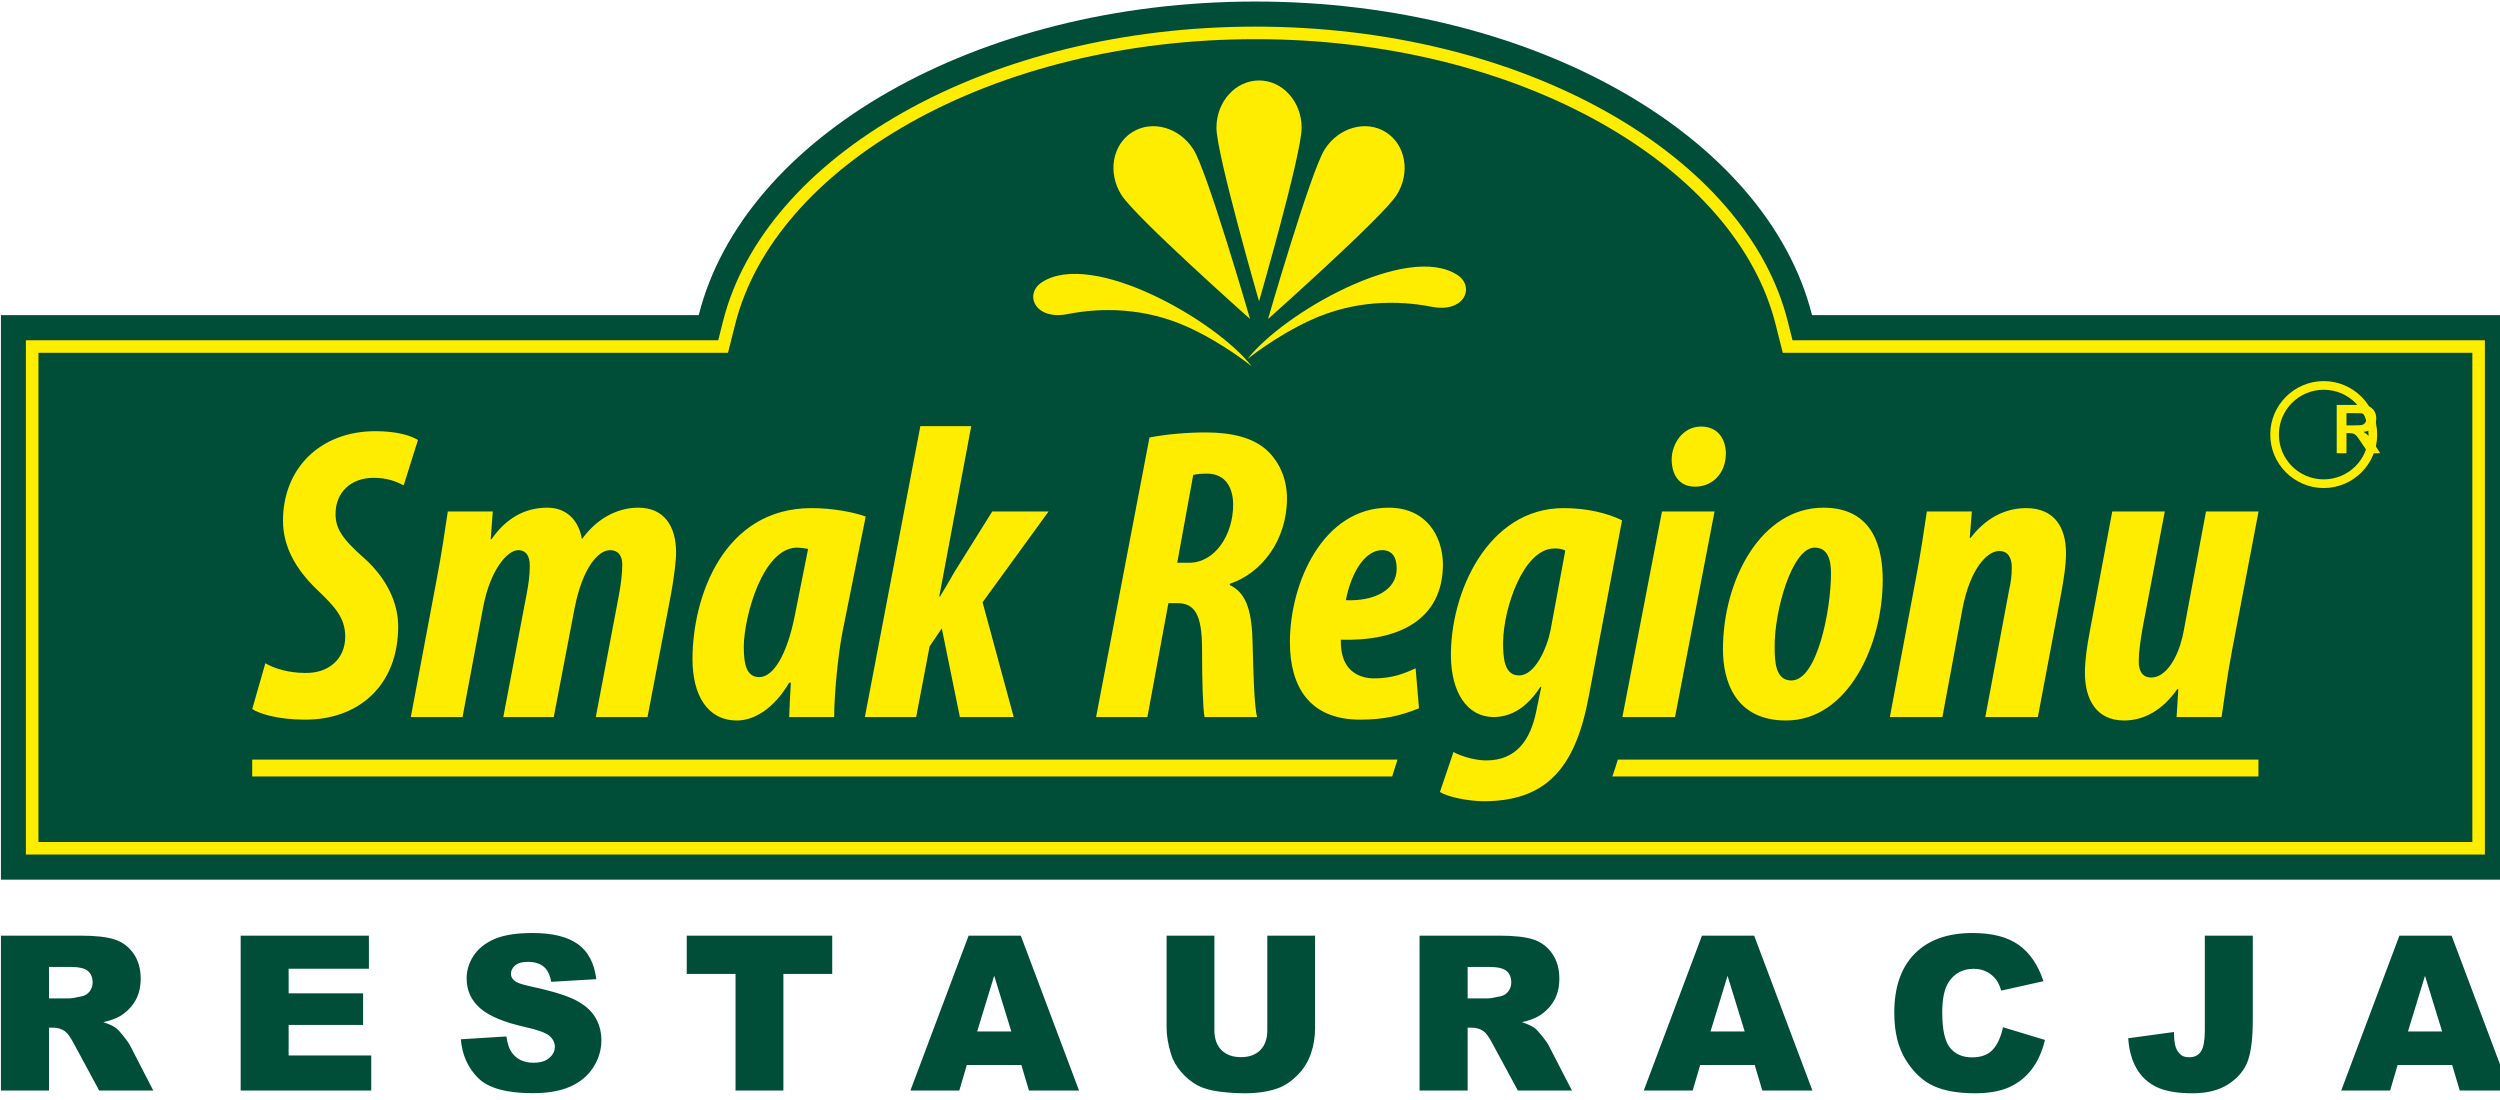
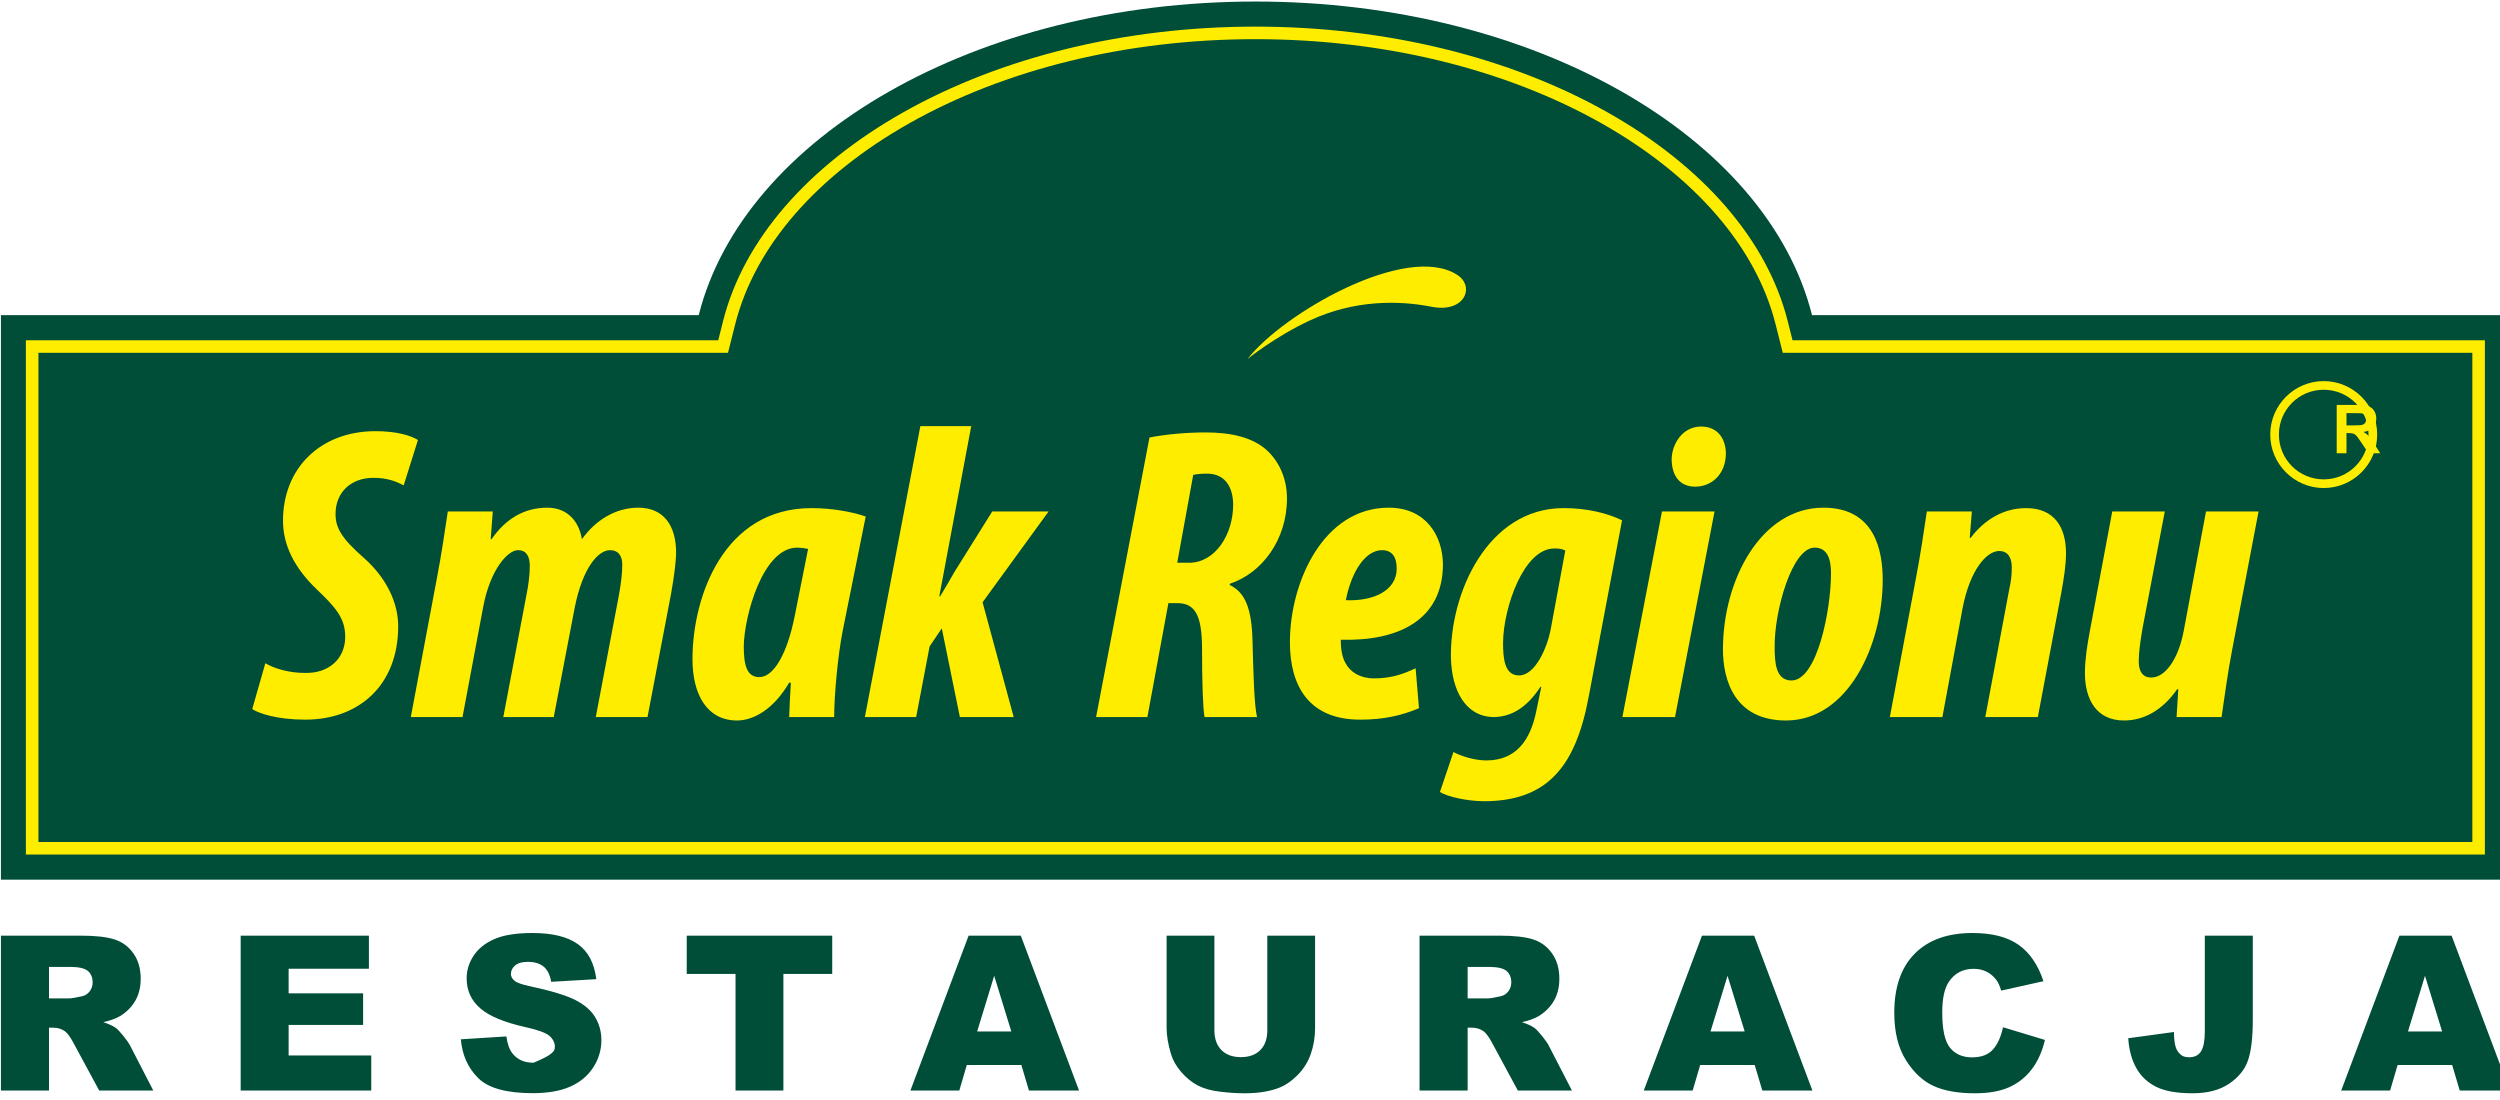
<svg xmlns="http://www.w3.org/2000/svg" xmlns:ns1="http://www.inkscape.org/namespaces/inkscape" xmlns:ns2="http://sodipodi.sourceforge.net/DTD/sodipodi-0.dtd" xmlns:ns3="http://www.serif.com/" ns1:version="1.0 (4035a4fb49, 2020-05-01)" ns2:docname="logo2.svg" id="svg26" style="fill-rule:evenodd;clip-rule:evenodd;stroke-miterlimit:22.926;" xml:space="preserve" version="1.1" viewBox="0 0 225 99" height="100%" width="100%">
  <defs id="defs30" />
  <ns2:namedview ns1:current-layer="ellipse40" ns1:window-maximized="1" ns1:window-y="-8" ns1:window-x="-8" ns1:cy="40.926273" ns1:cx="208.82743" ns1:zoom="40.426667" showgrid="false" id="namedview28" ns1:window-height="988" ns1:window-width="1680" ns1:pageshadow="2" ns1:pageopacity="0" guidetolerance="10" gridtolerance="10" objecttolerance="10" borderopacity="1" bordercolor="#666666" pagecolor="#ffffff" />
  <g transform="matrix(1,0,0,1,-71.76,-241.908)" ns3:id="Layer 1" id="Layer-1">
    <g transform="matrix(0.114,0,0,0.114,48.721,203.077)" id="g6">
      <path style="fill:rgb(0,78,56);" d="M202.819,589.428L753.718,589.428C789.097,448.931 972.405,341.836 1193.19,341.836C1413.97,341.836 1597.28,448.931 1632.65,589.428L2183.55,589.428L2183.55,1035.09L202.819,1035.09L202.819,589.428Z" id="path4" />
    </g>
    <g transform="matrix(0.114,0,0,0.114,48.721,203.077)" id="g10">
      <path style="fill:rgb(255,237,0);fill-rule:nonzero;" d="M776.837,619.138L232.441,619.138L232.441,1005.38L2153.95,1005.38L2153.95,619.138L1609.54,619.138L1608.6,615.385L1603.87,596.622C1596.11,565.792 1579.99,536.607 1557.05,510.103C1533.42,482.791 1502.55,458.317 1466.12,437.791C1428.77,416.75 1385.77,399.963 1338.81,388.556C1293.51,377.552 1244.48,371.546 1193.19,371.546C1141.91,371.546 1092.87,377.552 1047.57,388.556C1000.61,399.963 957.614,416.75 920.265,437.791C883.834,458.317 852.962,482.791 829.329,510.103C806.394,536.61 790.271,565.792 782.51,596.622L777.784,615.385L776.837,619.138ZM222.537,609.233L769.133,609.233L772.914,594.224C781.061,561.866 797.916,531.317 821.863,503.643C846.261,475.447 878.023,450.241 915.432,429.165C953.512,407.713 997.359,390.594 1045.25,378.961C1091.38,367.758 1141.2,361.644 1193.19,361.644C1245.19,361.644 1295.01,367.758 1341.13,378.961C1389.03,390.594 1432.87,407.713 1470.95,429.165C1508.36,450.241 1540.13,475.447 1564.52,503.643C1588.47,531.317 1605.32,561.869 1613.47,594.224L1617.25,609.233L2163.85,609.233L2163.85,1015.28L222.537,1015.28L222.537,609.233Z" id="path8" />
    </g>
    <g transform="matrix(0.031,0.109,0.109,-0.031,67.936,153.66)" id="g14">
      <path style="fill:rgb(255,237,0);fill-rule:nonzero;" d="M1303.57,694.375C1276.3,731.503 1248.84,841.524 1284.93,872.983C1297.65,884.064 1315.86,870.384 1303.57,846.272C1291.27,822.163 1281.64,788.624 1287.56,750.852C1292.36,720.292 1303.57,694.375 1303.57,694.375" id="path12" />
    </g>
    <g transform="matrix(0.031,-0.109,-0.109,-0.031,226.537,414.432)" id="g18">
-       <path style="fill:rgb(255,237,0);fill-rule:nonzero;" d="M1082.81,694.383C1110.08,731.497 1137.54,841.516 1101.44,872.972C1088.73,884.055 1070.52,870.372 1082.81,846.261C1095.11,822.152 1104.74,788.632 1098.82,750.841C1094.03,720.281 1082.81,694.383 1082.81,694.383" id="path16" />
-     </g>
+       </g>
    <g transform="matrix(0.114,0,0,0.114,48.721,159.566)" id="g22">
-       <path style="fill:rgb(255,237,0);fill-rule:nonzero;" d="M1196.08,785.82C1177.51,785.82 1162.45,802.534 1162.45,823.184C1162.45,843.814 1196.08,960.185 1196.08,960.185C1196.08,960.185 1229.71,843.814 1229.71,823.184C1229.71,802.534 1214.64,785.82 1196.08,785.82ZM1296.22,826.673C1280.53,816.746 1258.86,822.872 1247.85,840.331C1236.83,857.775 1203.18,974.14 1203.18,974.14C1203.18,974.14 1293.71,893.673 1304.73,876.214C1315.74,858.759 1311.92,836.572 1296.22,826.673ZM1095.93,826.673C1080.21,836.572 1076.41,858.759 1087.43,876.214C1098.44,893.673 1188.98,974.14 1188.98,974.14C1188.98,974.14 1155.32,857.775 1144.31,840.331C1133.29,822.872 1111.63,816.746 1095.93,826.673" id="path20" />
-     </g>
+       </g>
    <g transform="matrix(0.114,0,0,0.114,48.721,262.224)" id="g26">
-       <path style="fill:rgb(255,237,0);fill-rule:nonzero;" d="M1479.33,421.478L1985.07,421.478L1985.07,434.767L1474.99,434.767C1476.53,430.515 1477.98,426.084 1479.33,421.478" id="path24" />
-     </g>
+       </g>
    <g transform="matrix(0.114,0,0,0.114,48.721,262.224)" id="g30">
-       <path style="fill:rgb(255,237,0);" d="M401.204,421.478L1305.36,421.478L1301.19,434.767L401.204,434.767L401.204,421.478Z" id="path28" />
-     </g>
+       </g>
    <g transform="matrix(0.114,0,0,0.114,48.721,234.342)" id="g34">
      <path style="fill:rgb(255,237,0);fill-rule:nonzero;" d="M401.23,626.162C406.264,629.478 420.537,634.513 443.109,634.513C485.592,634.513 516.458,607.243 516.458,560.775C516.458,542.852 507.83,523.27 489.574,507.005C471.319,491.074 467.005,482.774 467.005,472.153C467.005,454.895 479.285,443.608 496.877,443.608C506.835,443.608 514.137,445.932 520.775,449.583L532.06,413.736C526.748,410.417 515.795,406.769 498.538,406.769C455.057,406.769 425.517,435.974 425.517,477.465C425.517,497.047 434.809,514.97 452.069,531.567C466.673,545.505 474.639,554.136 474.639,569.072C474.639,586.664 461.364,598.28 442.443,597.617C430.495,597.617 418.878,594.298 411.576,589.983L401.23,626.162ZM567.244,632.466L583.506,545.839C589.15,515.633 603.088,500.698 611.053,500.698C617.692,500.698 620.348,505.678 620.348,512.977C620.348,520.282 619.353,527.916 617.692,536.213L599.44,632.466L639.266,632.466L655.863,545.839C662.17,514.307 674.45,500.698 683.745,500.698C690.049,500.698 693.369,505.012 693.369,511.982C693.369,519.284 692.374,526.918 690.712,536.213L672.457,632.466L713.285,632.466L731.871,535.218C734.193,522.272 735.854,509.329 735.854,502.69C735.854,481.448 726.228,467.175 705.98,467.175C688.059,467.175 672.126,477.13 661.507,492.069C659.183,477.797 649.888,467.175 634.289,467.175C616.034,467.175 601.43,475.807 590.145,492.069L589.482,492.069L591.14,470.163L555.625,470.163C553.303,485.762 550.647,504.017 546.996,522.935L526.416,632.466L567.244,632.466ZM860.652,632.466C860.652,614.877 863.64,583.398 867.291,564.868L885.546,474.146C875.256,470.494 858.991,467.507 842.729,467.507C773.359,467.507 748.797,537.429 748.797,586.718C748.797,614.931 760.414,635.176 783.981,635.176C796.592,635.176 812.526,626.825 825.137,605.305L826.466,605.305C825.803,614.877 825.469,623.837 825.137,632.466L860.652,632.466ZM829.451,552.974C823.479,582.735 812.857,600.936 801.573,600.936C791.283,600.936 789.29,590.7 789.29,576.428C789.622,552.974 804.226,498.708 831.444,498.708C833.769,498.708 836.753,499.039 840.073,499.703L829.451,552.974ZM925.376,632.466L935.997,576.706L945.621,562.433L959.893,632.466L1002.38,632.466L977.817,541.857L1029.93,470.163L985.453,470.163L955.579,517.958C952.26,523.933 948.277,530.572 944.294,537.208L943.631,537.208L968.856,402.783L928.695,402.783L884.883,632.466L925.376,632.466ZM1067.43,632.466L1107.93,632.466L1124.52,542.52L1131.49,542.52C1145.43,542.52 1151.08,551.812 1151.08,578.696C1151.08,603.59 1151.74,626.162 1153.07,632.466L1194.56,632.466C1192.23,624.169 1191.57,596.622 1190.91,571.728C1190.24,546.503 1184.93,533.891 1172.98,528.248L1172.98,527.253C1198.21,518.953 1218.12,492.732 1218.12,459.873C1218.12,445.269 1212.81,432.326 1203.52,423.031C1191.9,411.415 1173.31,407.764 1154.06,407.764C1139.46,407.764 1123.53,409.09 1109.59,411.746L1067.43,632.466ZM1144.11,441.286C1146.76,440.623 1151.08,440.291 1155.06,440.291C1170.66,440.291 1175.64,452.903 1175.64,464.854C1175.64,488.086 1161.7,510.656 1140.79,510.656L1131.49,510.656L1144.11,441.286ZM1319.69,593.966C1309.73,598.612 1300.44,601.931 1286.83,601.931C1275.87,601.931 1268.24,596.951 1264.59,590.315C1260.94,584.34 1260.61,576.043 1260.61,571.397C1305.75,572.723 1341.26,556.126 1341.26,511.651C1340.93,489.413 1327.99,467.175 1298.44,467.175C1246.67,467.175 1220.44,526.255 1220.44,573.386C1220.44,608.238 1235.71,634.513 1275.87,634.513C1294.13,634.513 1308.07,631.471 1322.34,625.496L1319.69,593.966ZM1304.75,515.302C1304.75,532.562 1286.5,541.191 1264.59,540.196C1269.24,516.628 1280.52,500.698 1293.13,500.698C1301.1,500.698 1304.75,506.01 1304.75,515.302ZM1338.88,691.656C1345.24,695.585 1361.18,698.905 1373.79,698.905C1396.69,698.905 1415.28,692.929 1428.55,679.654C1442.49,666.045 1451.12,644.692 1456.43,615.872L1482.66,477.13C1471.04,471.489 1455.11,467.507 1436.52,467.507C1376.78,467.507 1346.57,534.331 1347.57,585.944C1348.23,611.558 1359.18,632.466 1381.76,632.466C1394.7,632.134 1406.98,625.83 1418.26,608.57L1418.93,608.57L1414.94,627.82C1410.3,650.778 1399.01,666.709 1375.45,666.709C1367.15,666.709 1356.2,663.721 1349.56,660.07L1338.88,691.656ZM1426.23,563.76C1423.58,577.315 1414.28,599.607 1401.34,599.607C1389.72,599.607 1388.72,585.944 1388.72,573.608C1389.06,546.004 1404.99,499.371 1429.22,499.371C1432.87,499.371 1435.52,499.703 1437.85,501.029L1426.23,563.76ZM1524.48,632.466L1555.68,470.163L1514.19,470.163L1482.93,632.466L1524.48,632.466ZM1540.41,450.581C1553.02,450.581 1564.31,441.286 1564.64,424.689C1564.64,413.405 1558.66,403.115 1545.06,403.115C1530.45,403.115 1522.15,416.724 1521.82,428.672C1521.82,440.955 1527.46,450.581 1540.41,450.581ZM1641.64,467.175C1592.52,467.175 1562.32,523.933 1562.32,579.03C1562.32,602.926 1571.28,635.176 1612.1,635.176C1661.22,635.176 1688.44,575.379 1688.44,524.265C1688.44,501.364 1682.47,467.175 1641.64,467.175ZM1634.67,498.708C1644.96,498.708 1647.62,508 1647.62,518.953C1647.62,548.161 1636.66,603.59 1616.42,603.59C1603.81,603.59 1603.14,588.988 1603.14,577.037C1602.81,549.156 1616.75,498.708 1634.67,498.708ZM1735.57,632.466L1751.51,546.503C1757.48,515.633 1770.76,501.364 1780.38,501.364C1787.35,501.364 1790.34,506.673 1790.34,514.307C1790.34,520.614 1789.67,525.923 1788.35,531.567L1769.43,632.466L1810.92,632.466L1829.5,533.891C1831.5,522.604 1833.15,512.646 1833.15,503.022C1833.15,483.769 1824.86,467.507 1801.62,467.507C1784.36,467.507 1769.1,476.135 1757.81,491.074L1757.15,491.074L1758.81,470.163L1723.29,470.163C1720.97,485.762 1718.31,504.017 1714.66,522.935L1694.08,632.466L1735.57,632.466ZM1943.68,470.163L1926.09,564.426C1921.78,587.327 1911.15,601.268 1900.53,601.268C1893.56,601.268 1890.58,596.288 1890.58,588.654C1890.58,580.689 1891.9,572.391 1893.56,562.433L1911.15,470.163L1869.66,470.163L1852.07,564.094C1849.75,576.374 1848.09,587.327 1848.09,597.617C1848.09,618.857 1857.38,635.176 1878.96,635.176C1894.23,635.176 1909.16,627.489 1921.11,610.228L1921.78,610.894L1920.45,632.466L1955.96,632.466C1958.29,616.867 1960.61,598.612 1964.26,579.694L1985.17,470.163L1943.68,470.163Z" id="path32" />
    </g>
    <g transform="matrix(0.114,0,0,0.114,48.721,306.504)" id="g38">
-       <path style="fill:rgb(0,78,56);fill-rule:nonzero;" d="M202.819,294.318L202.819,172.035L265.799,172.035C277.469,172.035 286.413,173.03 292.561,175.051C298.738,177.043 303.724,180.746 307.511,186.185C311.295,191.594 313.174,198.198 313.174,205.971C313.174,212.777 311.723,218.611 308.846,223.54C305.94,228.464 301.958,232.449 296.918,235.525C293.672,237.461 289.259,239.083 283.649,240.335C288.147,241.846 291.424,243.354 293.502,244.865C294.866,245.86 296.889,247.995 299.537,251.271C302.185,254.574 303.951,257.08 304.832,258.871L323.11,294.318L280.403,294.318L260.218,256.935C257.655,252.125 255.379,248.964 253.355,247.51C250.654,245.633 247.547,244.692 244.103,244.692L240.772,244.692L240.772,294.318L202.819,294.318ZM240.772,221.573L256.714,221.573C258.423,221.573 261.754,221.034 266.709,219.923C269.215,219.41 271.264,218.129 272.857,216.079C274.425,214.03 275.224,211.666 275.224,208.99C275.224,205.03 273.971,202.014 271.466,199.905C268.957,197.773 264.263,196.719 257.372,196.719L240.772,196.719L240.772,221.573ZM392.1,172.035L493.342,172.035L493.342,198.142L429.965,198.142L429.965,217.587L488.758,217.587L488.758,242.529L429.965,242.529L429.965,266.615L495.193,266.615L495.193,294.318L392.1,294.318L392.1,172.035ZM565.917,253.86L601.877,251.612C602.646,257.448 604.239,261.89 606.631,264.963C610.503,269.921 616.085,272.367 623.313,272.367C628.696,272.367 632.852,271.114 635.786,268.583C638.688,266.046 640.142,263.115 640.142,259.784C640.142,256.623 638.776,253.774 635.987,251.271C633.195,248.763 626.76,246.402 616.623,244.179C600.052,240.452 588.237,235.525 581.179,229.346C574.058,223.169 570.501,215.311 570.501,205.744C570.501,199.454 572.323,193.501 575.966,187.923C579.611,182.341 585.079,177.956 592.396,174.739C599.712,171.55 609.735,169.954 622.46,169.954C638.093,169.954 650.021,172.86 658.222,178.668C666.422,184.476 671.289,193.728 672.857,206.399L637.24,208.477C636.299,202.98 634.306,198.969 631.259,196.461C628.24,193.986 624.056,192.73 618.729,192.73C614.319,192.73 611.014,193.643 608.794,195.523C606.574,197.374 605.463,199.65 605.463,202.329C605.463,204.262 606.373,205.999 608.196,207.564C609.99,209.191 614.205,210.668 620.895,212.066C637.407,215.623 649.222,219.24 656.371,222.883C663.517,226.528 668.727,231.026 671.973,236.438C675.218,241.818 676.868,247.856 676.868,254.546C676.868,262.372 674.677,269.606 670.351,276.211C666.023,282.844 659.957,287.855 652.156,291.271C644.383,294.687 634.561,296.396 622.718,296.396C601.934,296.396 587.526,292.414 579.523,284.383C571.496,276.381 566.969,266.216 565.917,253.86ZM744.262,172.035L859.116,172.035L859.116,202.241L820.565,202.241L820.565,294.318L782.785,294.318L782.785,202.241L744.262,202.241L744.262,172.035ZM1008.42,274.133L965.373,274.133L959.448,294.318L920.843,294.318L966.796,172.035L1007.99,172.035L1053.97,294.318L1014.43,294.318L1008.42,274.133ZM1000.5,247.683L986.984,203.723L973.542,247.683L1000.5,247.683ZM1202.6,172.035L1240.32,172.035L1240.32,244.95C1240.32,252.179 1239.18,258.985 1236.93,265.419C1234.68,271.826 1231.15,277.464 1226.34,282.277C1221.53,287.087 1216.49,290.446 1211.2,292.414C1203.85,295.115 1195.05,296.481 1184.75,296.481C1178.8,296.481 1172.3,296.084 1165.27,295.231C1158.24,294.403 1152.37,292.754 1147.65,290.276C1142.92,287.799 1138.59,284.27 1134.66,279.714C1130.73,275.156 1128.06,270.459 1126.61,265.62C1124.27,257.848 1123.1,250.957 1123.1,244.95L1123.1,172.035L1160.83,172.035L1160.83,246.685C1160.83,253.378 1162.68,258.588 1166.35,262.318C1170.05,266.077 1175.18,267.953 1181.76,267.953C1188.25,267.953 1193.37,266.105 1197.07,262.4C1200.75,258.729 1202.6,253.463 1202.6,246.685L1202.6,172.035ZM1322.8,294.318L1322.8,172.035L1385.78,172.035C1397.45,172.035 1406.39,173.03 1412.55,175.051C1418.72,177.043 1423.71,180.746 1427.49,186.185C1431.28,191.594 1433.16,198.198 1433.16,205.971C1433.16,212.777 1431.71,218.611 1428.83,223.54C1425.93,228.464 1421.94,232.449 1416.9,235.525C1413.66,237.461 1409.24,239.083 1403.63,240.335C1408.13,241.846 1411.41,243.354 1413.49,244.865C1414.85,245.86 1416.88,247.995 1419.52,251.271C1422.17,254.574 1423.94,257.08 1424.82,258.871L1443.1,294.318L1400.39,294.318L1380.2,256.935C1377.64,252.125 1375.36,248.964 1373.34,247.51C1370.64,245.633 1367.53,244.692 1364.09,244.692L1360.76,244.692L1360.76,294.318L1322.8,294.318ZM1360.76,221.573L1376.7,221.573C1378.41,221.573 1381.74,221.034 1386.69,219.923C1389.2,219.41 1391.25,218.129 1392.84,216.079C1394.41,214.03 1395.21,211.666 1395.21,208.99C1395.21,205.03 1393.95,202.014 1391.45,199.905C1388.94,197.773 1384.25,196.719 1377.35,196.719L1360.76,196.719L1360.76,221.573ZM1587.39,274.133L1544.34,274.133L1538.42,294.318L1499.81,294.318L1545.76,172.035L1586.96,172.035L1632.94,294.318L1593.4,294.318L1587.39,274.133ZM1579.48,247.683L1565.95,203.723L1552.51,247.683L1579.48,247.683ZM1783.42,244.352L1816.53,254.373C1814.31,263.653 1810.81,271.4 1806.02,277.634C1801.24,283.87 1795.29,288.57 1788.2,291.728C1781.11,294.917 1772.08,296.481 1761.15,296.481C1747.85,296.481 1736.98,294.548 1728.58,290.704C1720.15,286.832 1712.86,280.026 1706.74,270.289C1700.65,260.552 1697.58,248.111 1697.58,232.934C1697.58,212.689 1702.96,197.116 1713.72,186.267C1724.48,175.394 1739.71,169.954 1759.38,169.954C1774.79,169.954 1786.89,173.058 1795.72,179.294C1804.54,185.528 1811.09,195.097 1815.36,207.992L1781.99,215.425C1780.83,211.694 1779.6,208.962 1778.32,207.224C1776.21,204.35 1773.62,202.127 1770.58,200.563C1767.5,198.998 1764.08,198.227 1760.3,198.227C1751.75,198.227 1745.18,201.671 1740.62,208.562C1737.18,213.687 1735.44,221.717 1735.44,232.676C1735.44,246.257 1737.52,255.54 1741.62,260.58C1745.75,265.62 1751.53,268.126 1758.96,268.126C1766.19,268.126 1771.66,266.105 1775.36,262.032C1779.06,257.99 1781.74,252.096 1783.42,244.352ZM1942.74,172.035L1980.61,172.035L1980.61,238.516C1980.61,252.468 1979.36,263.086 1976.88,270.377C1974.4,277.662 1969.45,283.842 1961.96,288.91C1954.47,293.95 1944.91,296.481 1933.23,296.481C1920.88,296.481 1911.31,294.831 1904.53,291.472C1897.73,288.142 1892.49,283.272 1888.82,276.837C1885.12,270.431 1882.92,262.488 1882.27,253.035L1918.37,248.111C1918.43,253.491 1918.91,257.505 1919.8,260.124C1920.68,262.743 1922.18,264.849 1924.29,266.445C1925.75,267.525 1927.79,268.038 1930.47,268.038C1934.68,268.038 1937.79,266.474 1939.78,263.341C1941.75,260.181 1942.74,254.886 1942.74,247.453L1942.74,172.035ZM2138,274.133L2094.95,274.133L2089.03,294.318L2050.42,294.318L2096.37,172.035L2137.57,172.035L2183.55,294.318L2144.01,294.318L2138,274.133ZM2130.09,247.683L2116.56,203.723L2103.12,247.683L2130.09,247.683Z" id="path36" />
+       <path style="fill:rgb(0,78,56);fill-rule:nonzero;" d="M202.819,294.318L202.819,172.035L265.799,172.035C277.469,172.035 286.413,173.03 292.561,175.051C298.738,177.043 303.724,180.746 307.511,186.185C311.295,191.594 313.174,198.198 313.174,205.971C313.174,212.777 311.723,218.611 308.846,223.54C305.94,228.464 301.958,232.449 296.918,235.525C293.672,237.461 289.259,239.083 283.649,240.335C288.147,241.846 291.424,243.354 293.502,244.865C294.866,245.86 296.889,247.995 299.537,251.271C302.185,254.574 303.951,257.08 304.832,258.871L323.11,294.318L280.403,294.318L260.218,256.935C257.655,252.125 255.379,248.964 253.355,247.51C250.654,245.633 247.547,244.692 244.103,244.692L240.772,244.692L240.772,294.318L202.819,294.318ZM240.772,221.573L256.714,221.573C258.423,221.573 261.754,221.034 266.709,219.923C269.215,219.41 271.264,218.129 272.857,216.079C274.425,214.03 275.224,211.666 275.224,208.99C275.224,205.03 273.971,202.014 271.466,199.905C268.957,197.773 264.263,196.719 257.372,196.719L240.772,196.719L240.772,221.573ZM392.1,172.035L493.342,172.035L493.342,198.142L429.965,198.142L429.965,217.587L488.758,217.587L488.758,242.529L429.965,242.529L429.965,266.615L495.193,266.615L495.193,294.318L392.1,294.318L392.1,172.035ZM565.917,253.86L601.877,251.612C602.646,257.448 604.239,261.89 606.631,264.963C610.503,269.921 616.085,272.367 623.313,272.367C638.688,266.046 640.142,263.115 640.142,259.784C640.142,256.623 638.776,253.774 635.987,251.271C633.195,248.763 626.76,246.402 616.623,244.179C600.052,240.452 588.237,235.525 581.179,229.346C574.058,223.169 570.501,215.311 570.501,205.744C570.501,199.454 572.323,193.501 575.966,187.923C579.611,182.341 585.079,177.956 592.396,174.739C599.712,171.55 609.735,169.954 622.46,169.954C638.093,169.954 650.021,172.86 658.222,178.668C666.422,184.476 671.289,193.728 672.857,206.399L637.24,208.477C636.299,202.98 634.306,198.969 631.259,196.461C628.24,193.986 624.056,192.73 618.729,192.73C614.319,192.73 611.014,193.643 608.794,195.523C606.574,197.374 605.463,199.65 605.463,202.329C605.463,204.262 606.373,205.999 608.196,207.564C609.99,209.191 614.205,210.668 620.895,212.066C637.407,215.623 649.222,219.24 656.371,222.883C663.517,226.528 668.727,231.026 671.973,236.438C675.218,241.818 676.868,247.856 676.868,254.546C676.868,262.372 674.677,269.606 670.351,276.211C666.023,282.844 659.957,287.855 652.156,291.271C644.383,294.687 634.561,296.396 622.718,296.396C601.934,296.396 587.526,292.414 579.523,284.383C571.496,276.381 566.969,266.216 565.917,253.86ZM744.262,172.035L859.116,172.035L859.116,202.241L820.565,202.241L820.565,294.318L782.785,294.318L782.785,202.241L744.262,202.241L744.262,172.035ZM1008.42,274.133L965.373,274.133L959.448,294.318L920.843,294.318L966.796,172.035L1007.99,172.035L1053.97,294.318L1014.43,294.318L1008.42,274.133ZM1000.5,247.683L986.984,203.723L973.542,247.683L1000.5,247.683ZM1202.6,172.035L1240.32,172.035L1240.32,244.95C1240.32,252.179 1239.18,258.985 1236.93,265.419C1234.68,271.826 1231.15,277.464 1226.34,282.277C1221.53,287.087 1216.49,290.446 1211.2,292.414C1203.85,295.115 1195.05,296.481 1184.75,296.481C1178.8,296.481 1172.3,296.084 1165.27,295.231C1158.24,294.403 1152.37,292.754 1147.65,290.276C1142.92,287.799 1138.59,284.27 1134.66,279.714C1130.73,275.156 1128.06,270.459 1126.61,265.62C1124.27,257.848 1123.1,250.957 1123.1,244.95L1123.1,172.035L1160.83,172.035L1160.83,246.685C1160.83,253.378 1162.68,258.588 1166.35,262.318C1170.05,266.077 1175.18,267.953 1181.76,267.953C1188.25,267.953 1193.37,266.105 1197.07,262.4C1200.75,258.729 1202.6,253.463 1202.6,246.685L1202.6,172.035ZM1322.8,294.318L1322.8,172.035L1385.78,172.035C1397.45,172.035 1406.39,173.03 1412.55,175.051C1418.72,177.043 1423.71,180.746 1427.49,186.185C1431.28,191.594 1433.16,198.198 1433.16,205.971C1433.16,212.777 1431.71,218.611 1428.83,223.54C1425.93,228.464 1421.94,232.449 1416.9,235.525C1413.66,237.461 1409.24,239.083 1403.63,240.335C1408.13,241.846 1411.41,243.354 1413.49,244.865C1414.85,245.86 1416.88,247.995 1419.52,251.271C1422.17,254.574 1423.94,257.08 1424.82,258.871L1443.1,294.318L1400.39,294.318L1380.2,256.935C1377.64,252.125 1375.36,248.964 1373.34,247.51C1370.64,245.633 1367.53,244.692 1364.09,244.692L1360.76,244.692L1360.76,294.318L1322.8,294.318ZM1360.76,221.573L1376.7,221.573C1378.41,221.573 1381.74,221.034 1386.69,219.923C1389.2,219.41 1391.25,218.129 1392.84,216.079C1394.41,214.03 1395.21,211.666 1395.21,208.99C1395.21,205.03 1393.95,202.014 1391.45,199.905C1388.94,197.773 1384.25,196.719 1377.35,196.719L1360.76,196.719L1360.76,221.573ZM1587.39,274.133L1544.34,274.133L1538.42,294.318L1499.81,294.318L1545.76,172.035L1586.96,172.035L1632.94,294.318L1593.4,294.318L1587.39,274.133ZM1579.48,247.683L1565.95,203.723L1552.51,247.683L1579.48,247.683ZM1783.42,244.352L1816.53,254.373C1814.31,263.653 1810.81,271.4 1806.02,277.634C1801.24,283.87 1795.29,288.57 1788.2,291.728C1781.11,294.917 1772.08,296.481 1761.15,296.481C1747.85,296.481 1736.98,294.548 1728.58,290.704C1720.15,286.832 1712.86,280.026 1706.74,270.289C1700.65,260.552 1697.58,248.111 1697.58,232.934C1697.58,212.689 1702.96,197.116 1713.72,186.267C1724.48,175.394 1739.71,169.954 1759.38,169.954C1774.79,169.954 1786.89,173.058 1795.72,179.294C1804.54,185.528 1811.09,195.097 1815.36,207.992L1781.99,215.425C1780.83,211.694 1779.6,208.962 1778.32,207.224C1776.21,204.35 1773.62,202.127 1770.58,200.563C1767.5,198.998 1764.08,198.227 1760.3,198.227C1751.75,198.227 1745.18,201.671 1740.62,208.562C1737.18,213.687 1735.44,221.717 1735.44,232.676C1735.44,246.257 1737.52,255.54 1741.62,260.58C1745.75,265.62 1751.53,268.126 1758.96,268.126C1766.19,268.126 1771.66,266.105 1775.36,262.032C1779.06,257.99 1781.74,252.096 1783.42,244.352ZM1942.74,172.035L1980.61,172.035L1980.61,238.516C1980.61,252.468 1979.36,263.086 1976.88,270.377C1974.4,277.662 1969.45,283.842 1961.96,288.91C1954.47,293.95 1944.91,296.481 1933.23,296.481C1920.88,296.481 1911.31,294.831 1904.53,291.472C1897.73,288.142 1892.49,283.272 1888.82,276.837C1885.12,270.431 1882.92,262.488 1882.27,253.035L1918.37,248.111C1918.43,253.491 1918.91,257.505 1919.8,260.124C1920.68,262.743 1922.18,264.849 1924.29,266.445C1925.75,267.525 1927.79,268.038 1930.47,268.038C1934.68,268.038 1937.79,266.474 1939.78,263.341C1941.75,260.181 1942.74,254.886 1942.74,247.453L1942.74,172.035ZM2138,274.133L2094.95,274.133L2089.03,294.318L2050.42,294.318L2096.37,172.035L2137.57,172.035L2183.55,294.318L2144.01,294.318L2138,274.133ZM2130.09,247.683L2116.56,203.723L2103.12,247.683L2130.09,247.683Z" id="path36" />
    </g>
    <g transform="matrix(-0.04,0,0,0.04,517.652,200.999)" id="ellipse40">
      <path id="path860" d="M 5918.94 1880.203 C 5852.623 1880.203 5798.654 1934.173 5798.654 2000.49 C 5798.654 2066.807 5852.623 2120.775 5918.94 2120.775 C 5985.256 2120.775 6039.227 2066.807 6039.227 2000.49 C 6039.227 1934.173 5985.256 1880.203 5918.94 1880.203 z M 5918.94 1899.674 C 5974.734 1899.674 6019.756 1944.696 6019.756 2000.49 C 6019.756 2056.285 5974.734 2101.307 5918.94 2101.307 C 5863.145 2101.307 5818.123 2056.285 5818.123 2000.49 C 5818.123 1944.696 5863.145 1899.674 5918.94 1899.674 z " style="color:#000000;font-style:normal;font-variant:normal;font-weight:normal;font-stretch:normal;font-size:medium;line-height:normal;font-family:sans-serif;font-variant-ligatures:normal;font-variant-position:normal;font-variant-caps:normal;font-variant-numeric:normal;font-variant-alternates:normal;font-variant-east-asian:normal;font-feature-settings:normal;font-variation-settings:normal;text-indent:0;text-align:start;text-decoration:none;text-decoration-line:none;text-decoration-style:solid;text-decoration-color:#000000;letter-spacing:normal;word-spacing:normal;text-transform:none;writing-mode:lr-tb;direction:ltr;text-orientation:mixed;dominant-baseline:auto;baseline-shift:baseline;text-anchor:start;white-space:normal;shape-padding:0;shape-margin:0;inline-size:0;clip-rule:nonzero;display:inline;overflow:visible;visibility:visible;isolation:auto;mix-blend-mode:normal;color-interpolation:sRGB;color-interpolation-filters:linearRGB;solid-color:#000000;solid-opacity:1;vector-effect:none;fill:#ffed00;fill-opacity:1;fill-rule:nonzero;stroke:none;stroke-width:19.47px;stroke-linecap:butt;stroke-linejoin:miter;stroke-miterlimit:22.926;stroke-dasharray:none;stroke-dashoffset:0;stroke-opacity:1;color-rendering:auto;image-rendering:auto;shape-rendering:auto;text-rendering:auto;enable-background:accumulate;stop-color:#000000;stop-opacity:1;opacity:1" />
    </g>
    <g transform="matrix(0.114,0,0,0.114,48.721,201.001)" id="g46">
      <path style="fill:rgb(255,237,0);fill-rule:nonzero;" d="M2046.87,716.692L2046.87,678.512L2063.1,678.512C2067.18,678.512 2070.14,678.858 2071.99,679.544C2073.84,680.227 2075.33,681.446 2076.44,683.198C2077.55,684.955 2078.1,686.957 2078.1,689.216C2078.1,692.076 2077.26,694.451 2075.58,696.317C2073.89,698.176 2071.37,699.358 2068.02,699.837C2069.69,700.815 2071.07,701.884 2072.15,703.049C2073.24,704.211 2074.69,706.275 2076.53,709.243L2081.2,716.692L2071.98,716.692L2066.41,708.381C2064.43,705.413 2063.07,703.545 2062.35,702.771C2061.62,701.997 2060.84,701.473 2060.03,701.181C2059.21,700.894 2057.92,700.753 2056.14,700.753L2054.59,700.753L2054.59,716.692L2046.87,716.692ZM2054.59,694.655L2060.29,694.655C2063.98,694.655 2066.3,694.505 2067.22,694.193C2068.14,693.882 2068.86,693.34 2069.38,692.575C2069.89,691.809 2070.16,690.86 2070.16,689.712C2070.16,688.422 2069.82,687.393 2069.13,686.602C2068.45,685.811 2067.48,685.312 2066.22,685.1C2065.6,685.018 2063.72,684.975 2060.6,684.975L2054.59,684.975L2054.59,694.655Z" id="path44" />
    </g>
  </g>
</svg>